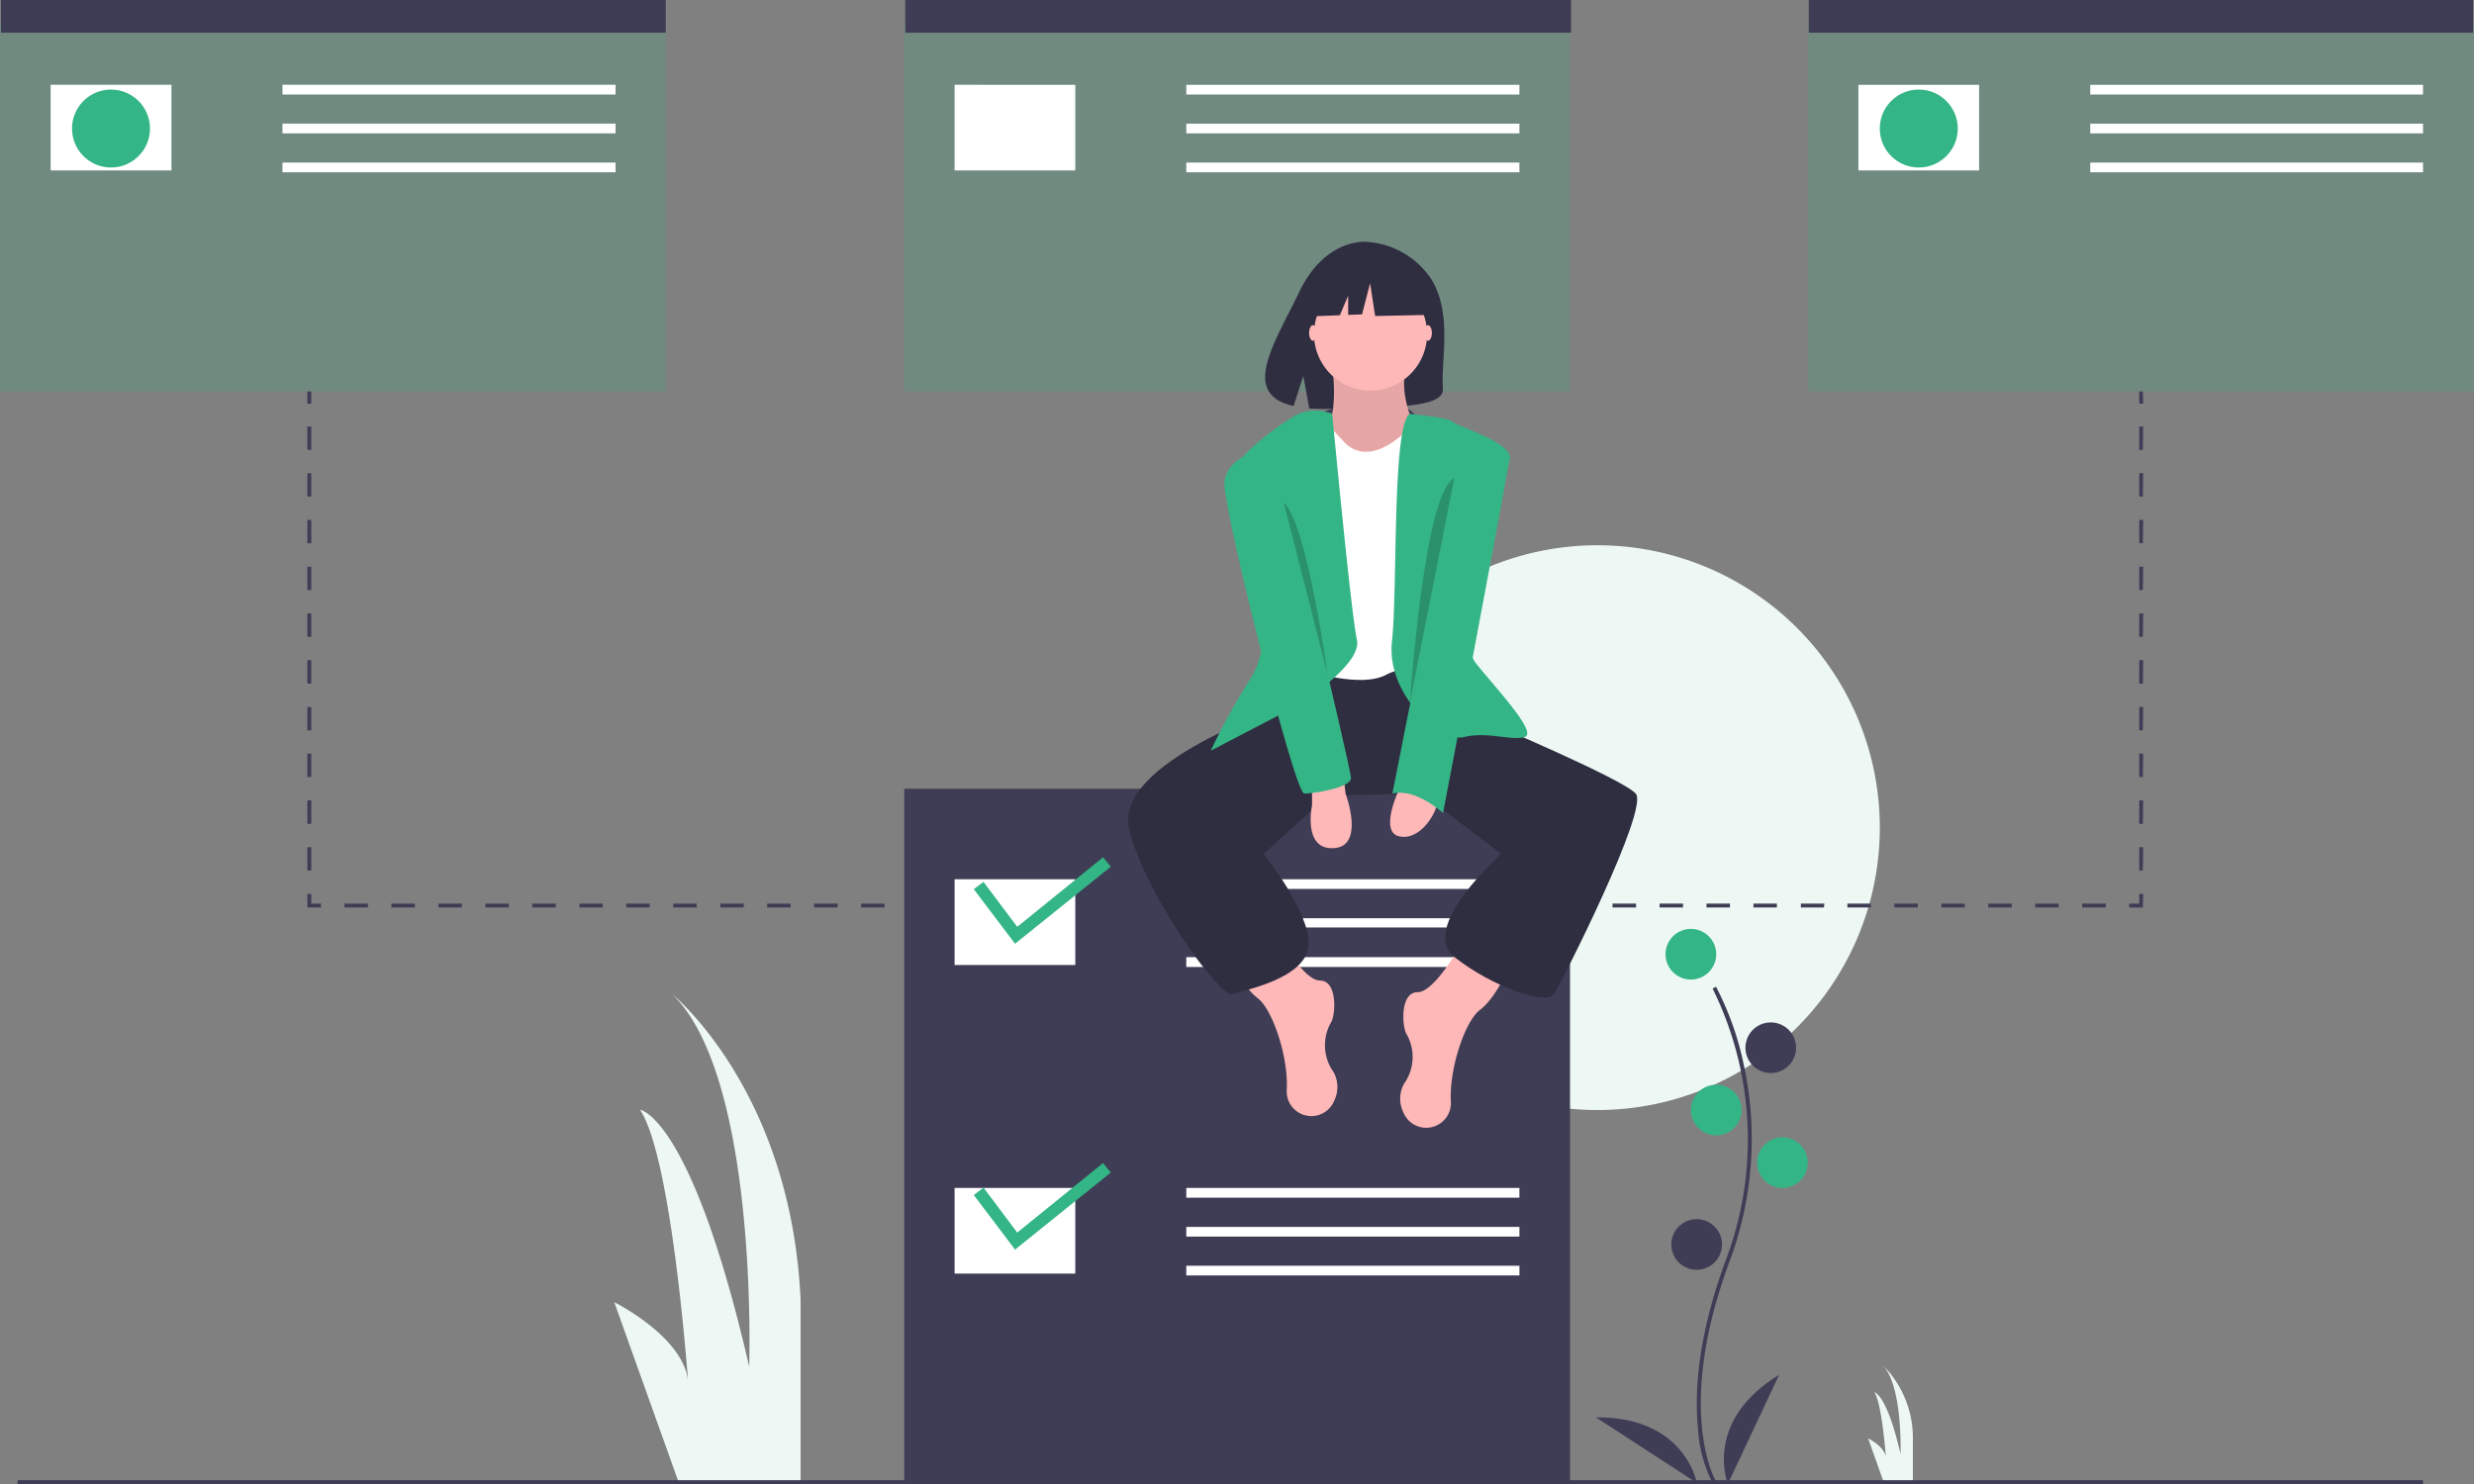
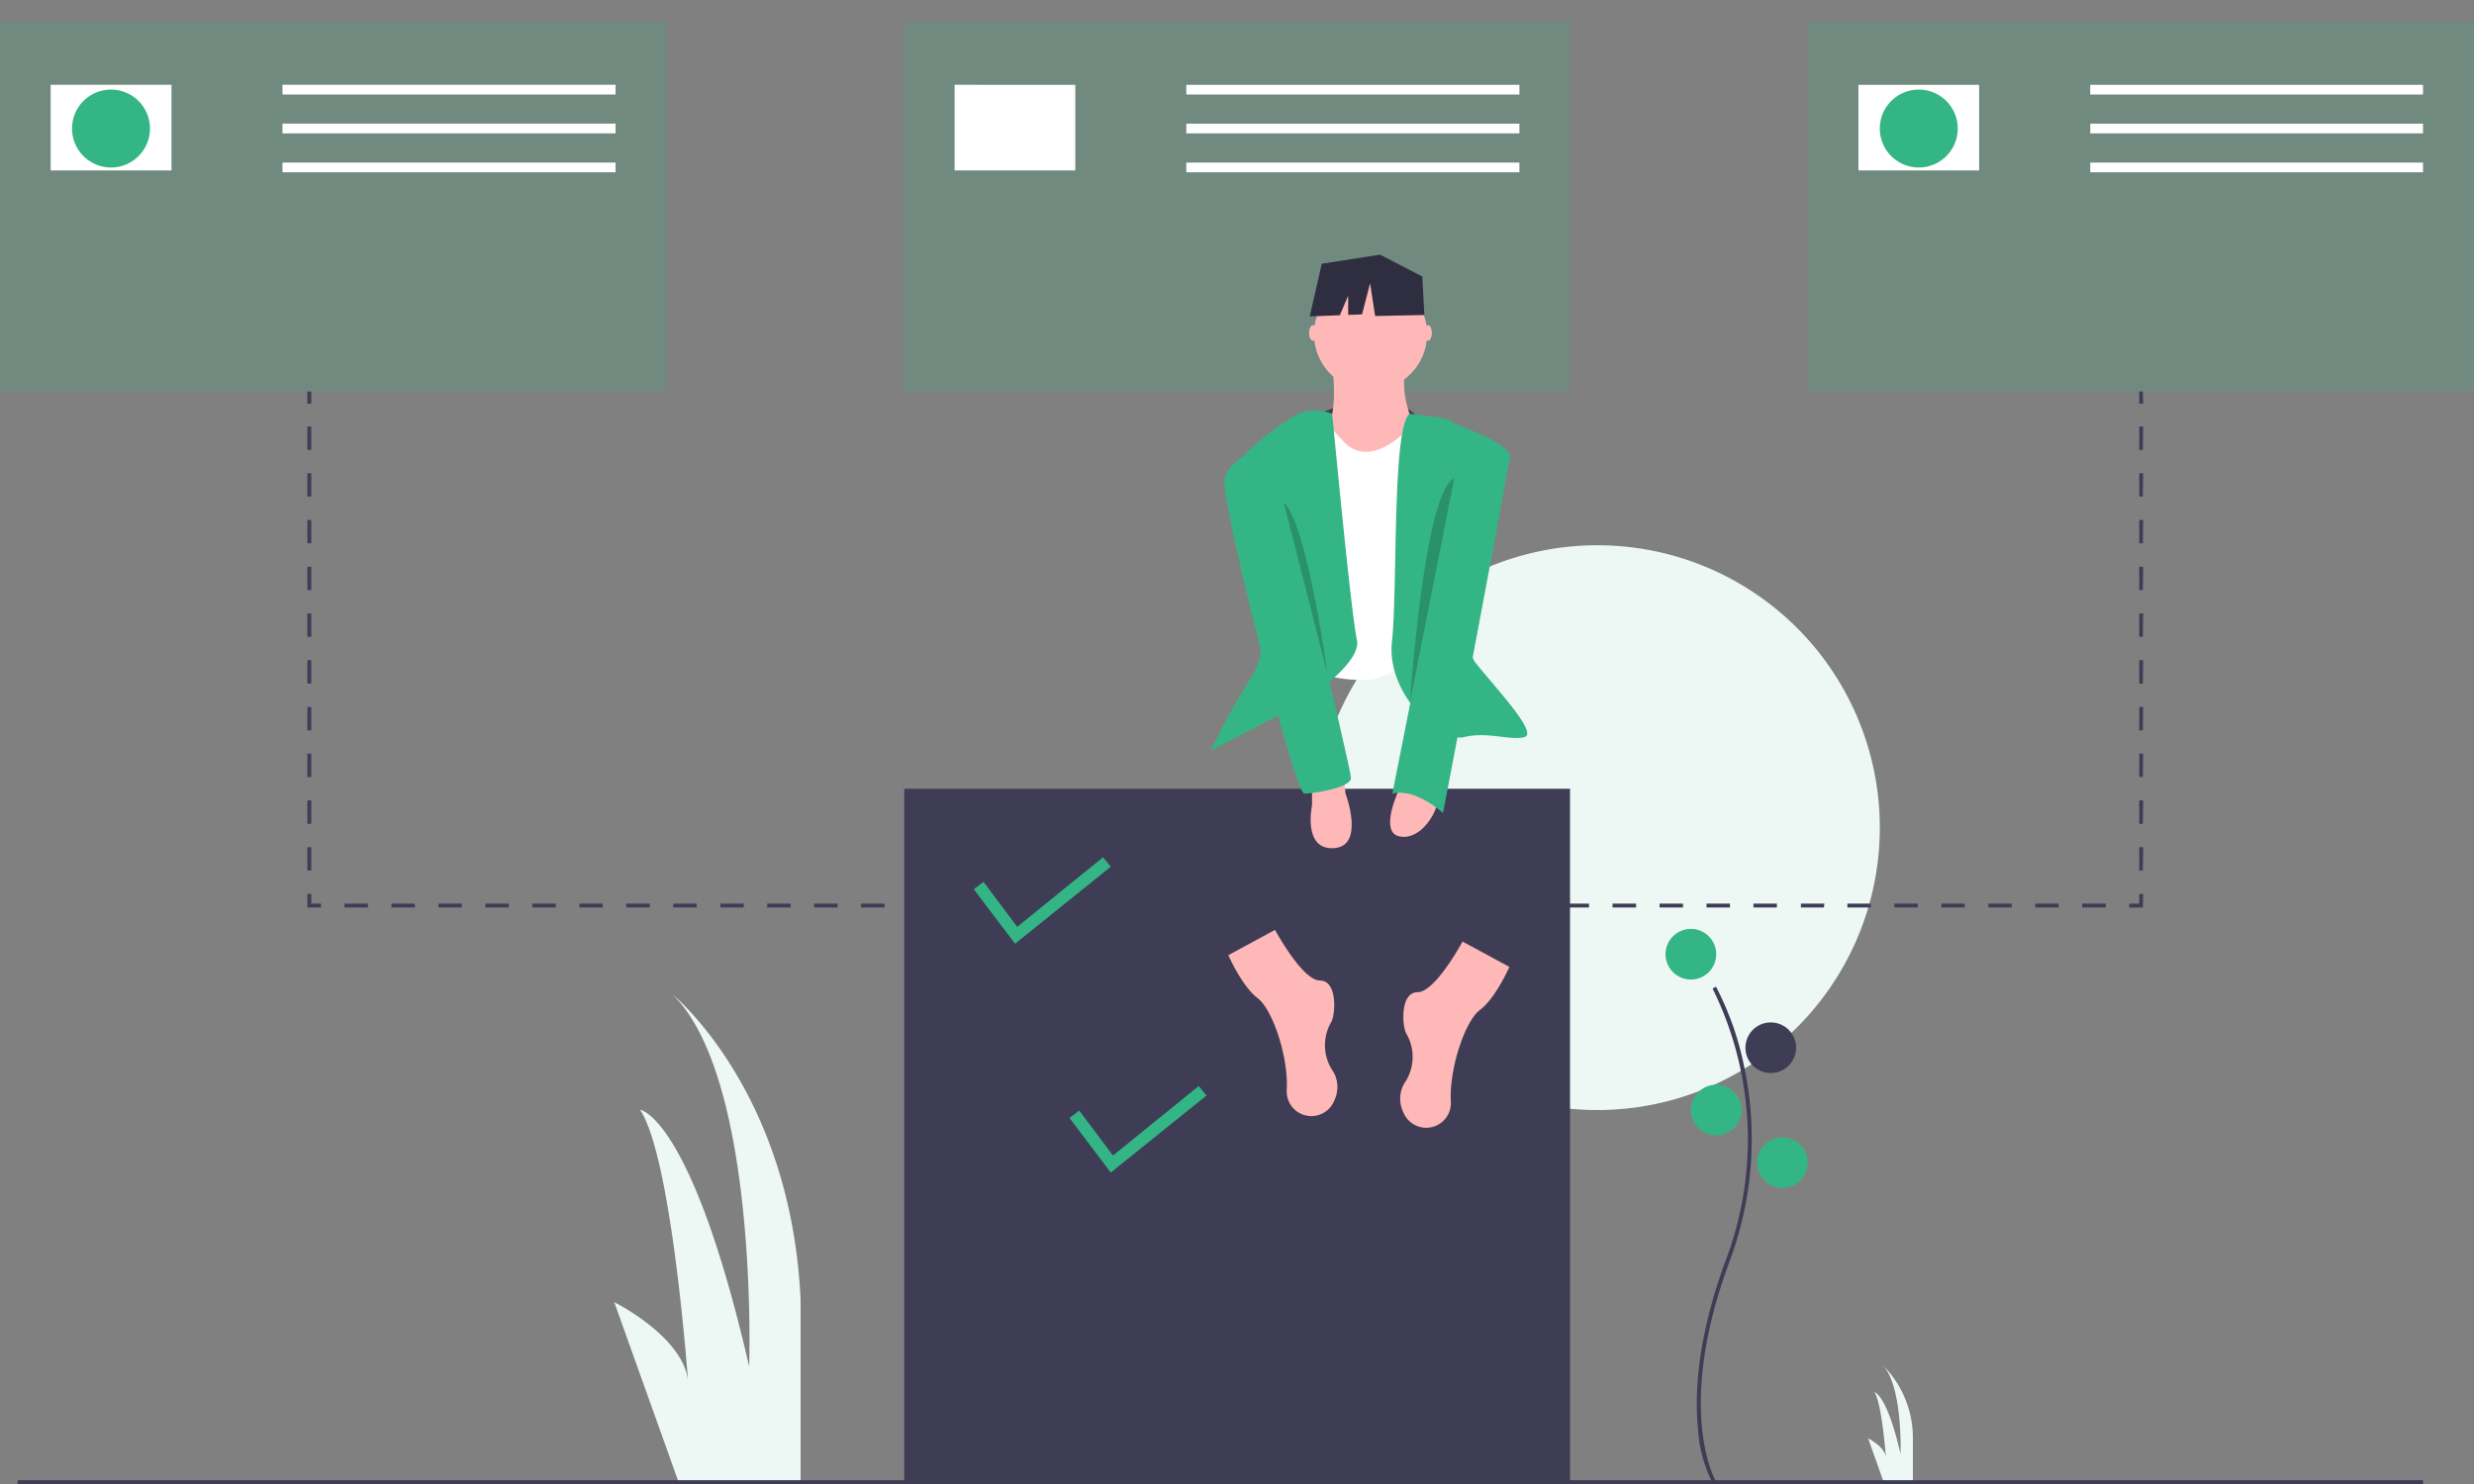
<svg xmlns="http://www.w3.org/2000/svg" viewBox="0 0 226.67 136">
  <rect x="0" y="0" width="226.67" height="136" fill="#808080" stroke="none" />
  <style>.H,.I{isolation:isolate}</style>
  <path d="M62.17 135.82l-5.89-16.48s6.48 3.23 6.77 7.36c0 0-1.47-20.61-4.41-25 0 0 4.71.58 10 23.54 0 0 .89-26.49-7.06-34.14 0 0 10.89 8.83 11.77 28v16.78zm110.41 0l-1.42-4s1.56.77 1.63 1.77c0 0-.36-5-1.06-6 0 0 1.13.14 2.4 5.66 0 0 .22-6.37-1.7-8.21a9.41 9.41 0 0 1 2.83 6.73v4zm-26.23-34.09a25.88 25.88 0 1 0-25.88-25.88 25.88 25.88 0 0 0 25.88 25.88z" fill="#edf8f4" />
  <path d="M61 2H0v33.88h61zm82.85 0h-61v33.88h61zm82.82 0h-61v33.88h61z" fill-opacity=".2" fill="#34b586" />
  <path d="M156.91,135.91a12.51,12.51,0,0,1-1.34-5c-.31-3.08-.11-8.25,2.57-15.48a31.22,31.22,0,0,0-1.23-24.83l.31-.18a27.61,27.61,0,0,1,2.58,7.32,32,32,0,0,1-1.32,17.82c-5.08,13.66-1.3,20.12-1.27,20.19Z" fill="#3f3d56" />
  <path d="M154.92 89.77a2.32 2.32 0 1 0-2.32-2.32 2.32 2.32 0 0 0 2.32 2.32z" fill="#34b586" />
  <path d="M162.24 98.34a2.32 2.32 0 1 0-2.32-2.34 2.32 2.32 0 0 0 2.32 2.34z" fill="#3f3d56" />
  <path d="M157.24 104.05a2.32 2.32 0 1 0-2.32-2.32 2.32 2.32 0 0 0 2.32 2.32zm6.07 4.82a2.32 2.32 0 1 0-2.32-2.32 2.32 2.32 0 0 0 2.32 2.32z" fill="#34b586" />
-   <path d="M155.46 116.37a2.32 2.32 0 1 0-2.33-2.32 2.31 2.31 0 0 0 2.33 2.32zm2.85 19.63s-2.31-5.71 4.69-10zm-2.85-.1s-1.06-6.08-9.23-6zM61 0H.09v3H61zm82.94 0h-61v3h61zm82.64 0h-60.86v3h60.86z" fill="#3f3d56" />
  <path d="M15.71 7.77H4.64v7.85h11.07zm40.69 0H25.88v.89H56.4zm0 3.56H25.88v.89H56.4zm0 3.57H25.88v.89H56.4zm42.12-7.13H87.46v7.85h11.06zm40.69 0h-30.52v.89h30.52zm0 3.56h-30.52v.89h30.52zm0 3.57h-30.52v.89h30.52zm42.12-7.13h-11.06v7.85h11.06zm40.67 0h-30.49v.89H222zm0 3.56h-30.49v.89H222zm0 3.57h-30.49v.89H222z" fill="#fff" />
  <path d="M10.17 15.35a3.57 3.57 0 1 0-3.57-3.57 3.57 3.57 0 0 0 3.57 3.57zm165.63 0a3.57 3.57 0 1 0-3.57-3.57 3.57 3.57 0 0 0 3.57 3.57z" fill="#34b586" />
  <g fill="#3f3d56">
    <path d="M28.52 35.88h-.36V37h.36zm0 43.9h-.36v-2.14h.36zm0-4.28h-.36v-2.15h.36zm0-4.29h-.36v-2.14h.36zm0-4.28h-.36v-2.14h.36zm0-4.28h-.36V60.5h.36zm0-4.29h-.36v-2.14h.36zm0-4.28h-.36v-2.14h.36zm0-4.29h-.36v-2.14h.36zm0-4.28h-.36v-2.14h.36zm0-4.28h-.36v-2.14h.36zm.89 41.94h-1.25v-1.25h.36v.89h.89zm163.52 0h-2.16v-.36h2.16zm-4.31 0h-2.15v-.36h2.15zm-4.3 0h-2.15v-.36h2.15zm-4.3 0h-2.15v-.36H180zm-4.31 0h-2.15v-.36h2.15zm-4.3 0h-2.15v-.36h2.15zm-4.3 0H165v-.36h2.15zm-4.31 0h-2.15v-.36h2.15zm-4.3 0h-2.15v-.36h2.15zm-4.3 0h-2.15v-.36h2.15zm-4.3 0h-2.16v-.36h2.16zm-4.31 0h-2.15v-.36h2.15zm-4.3 0h-2.15v-.36h2.15zm-4.3 0h-2.16v-.36H137zm-4.31 0h-2.15v-.36h2.15zm-4.3 0h-2.15v-.36h2.15zm-4.3 0h-2.15v-.36h2.15zm-4.31 0h-2.15v-.36h2.15zm-4.3 0h-2.15v-.36h2.15zm-4.3 0H109v-.36h2.15zm-4.31 0h-2.15v-.36h2.15zm-4.3 0h-2.15v-.36h2.15zm-4.3 0h-2.15v-.36h2.15zm-4.3 0H91.8v-.36H94zm-4.31 0H87.5v-.36h2.15zm-4.3 0H83.2v-.36h2.15zm-4.3 0h-2.16v-.36h2.16zm-4.31 0h-2.15v-.36h2.15zm-4.3 0h-2.15v-.36h2.15zm-4.3 0H66v-.36h2.15zm-4.31 0h-2.15v-.36h2.15zm-4.3 0h-2.15v-.36h2.15zm-4.3 0h-2.15v-.36h2.15zm-4.31 0h-2.15v-.36h2.15zm-4.3 0h-2.15v-.36h2.15zm-4.3 0h-2.15v-.36h2.15zm-4.3 0h-2.16v-.36H38zm-4.31 0h-2.15v-.36h2.15z" />
    <path d="M196.33 83.17h-1.25v-.36h.92v-.89h.36zm0-3.39H196v-2.14h.36zm0-4.28H196v-2.15h.36zm0-4.29H196v-2.14h.36zm0-4.28H196v-2.14h.36zm0-4.28H196V60.5h.36zm0-4.29H196v-2.14h.36zm0-4.28H196v-2.14h.36zm0-4.29H196v-2.14h.36zm0-4.28H196v-2.14h.36zm0-4.28H196v-2.14h.36zm0-5.35H196V37h.36zm-52.48 36.41h-61v63.53h61z" />
  </g>
-   <path d="M98.52 80.58H87.46v7.86h11.06zm40.69 0h-30.52v.89h30.52zm0 3.57h-30.52V85h30.52zm0 3.57h-30.52v.9h30.52zm-40.69 21.15H87.46v7.85h11.06zm40.69 0h-30.52v.89h30.52zm0 3.57h-30.52v.89h30.52zm0 3.56h-30.52v.89h30.52z" fill="#fff" />
-   <path d="M93 86.49l-3.78-5 .89-.67 3.09 4.12 7.86-6.37.71.86zm0 28.03l-3.78-5 .89-.68 3.09 4.12 7.86-6.37.71.87z" fill="#34b586" />
+   <path d="M93 86.49l-3.78-5 .89-.67 3.09 4.12 7.86-6.37.71.86m0 28.03l-3.78-5 .89-.68 3.09 4.12 7.86-6.37.71.87z" fill="#34b586" />
  <path d="M222 135.65H1.61v.35H222zM121 37.84s5.88-2.57 8.65.14-7.39 1.82-8.65-.14z" fill="#3f3d56" />
-   <path d="M131.19 25.67a7.68 7.68 0 0 0-5.9-3.5s-3.81-.49-6.26 4.6c-2.28 4.75-5.43 9.33-.51 10.44l.89-2.76.55 3c.7 0 1.41.06 2.11 0 5.27-.17 10.29 0 10.13-1.85-.2-2.5.89-6.72-1.01-9.93z" fill="#2f2e41" />
  <path d="M134 86.29s-2.5 4.64-4.11 4.64-1.43 3-1.07 3.75a4.23 4.23 0 0 1-.18 4.64 2.83 2.83 0 0 0-.08 2.58 2.26 2.26 0 0 0 4.37-.89.25.25 0 0 0 0-.08c-.17-2.86 1.25-7.32 2.68-8.39s2.68-3.93 2.68-3.93zm-17.18-1.07s2.5 4.64 4.11 4.64 1.43 3 1.07 3.75a4.23 4.23 0 0 0 .18 4.64 2.83 2.83 0 0 1 .08 2.58 2.26 2.26 0 0 1-4.37-.89v-.08c.18-2.86-1.25-7.32-2.67-8.39s-2.68-3.93-2.68-3.93z" fill="#ffb8b8" />
-   <path d="M118.79,62.38l-1.08,2.32S102,69.87,103.44,75.94s8.38,15.53,9.45,15.17,6.79-1.43,7-4.46-4.11-8.39-4.11-8.39l5.89-5.35,8.57-.18,7.31,5.53s-7.67,6.78-4.28,9.46,8.39,4.46,9.1,3.39,8.75-17,7.5-18.38S135.92,66,135.92,66l-3.39-4.82-13.21-.72Z" fill="#2f2e41" />
  <path d="M122 32.93s.89 5.89-.89 6.6 3.57 3.75 3.57 3.75h3l2-4.1s-1.79-3.18-.68-6.25-7 0-7 0z" fill="#ffb8b8" />
-   <path class="H" d="M122 32.93s.89 5.89-.89 6.6 3.57 3.75 3.57 3.75h3l2-4.1s-1.79-3.18-.68-6.25-7 0-7 0z" opacity=".1" />
  <path d="M120.75,37.93s2,2.14,2.32,2.49,2,2.32,5.35-.53,3.75.53,3.75.53V61.84s-2.85-1.25-5.17,0-7.14-.36-7.14-.36L119,39.35Z" fill="#fff" />
  <path d="M122.06 37.93a4.09 4.09 0 0 0-3.1 0c-1.42.71-6.42 4.28-6.07 5.89s5 12.85 1.79 18.2a59.23 59.23 0 0 0-3.75 6.78l7.86-4.1s6.06-3.75 5.53-6.07-2.26-20.7-2.26-20.7zm7.08 0s3.74.35 3.92.71 5.62 1.87 5.27 3.48-5.27 16-3.12 18.65 5.71 6.43 4.46 6.78-3.39-.53-5.54 0-7.13-3.92-6.6-8.74 0-19.63 1.61-20.88z" fill="#34b586" />
  <path d="M120.21 72v1.8s-.89 4.11 2 3.93 1.07-5 1.07-5l-.18-1.61zm8.04.2s-2 4.1 0 4.46 3.39-2.32 3.39-3-3.39-1.46-3.39-1.46zm2.58-40.97c.2 0 .36-.32.36-.71s-.16-.72-.36-.72-.35.32-.35.72.16.71.35.71zm-10.53 0c.2 0 .36-.32.36-.71s-.16-.72-.36-.72-.36.32-.36.72.17.71.36.71z" fill="#ffb8b8" />
  <path d="M134 40.25s4.46 0 4.28 1.78-6.07 32.48-6.07 32.48-2.5-2.32-4.64-1.78zm-17.36.53s-4.46.89-4.46 3.57 6.43 28.38 7.32 28.38 4.28-.54 4.28-1.43-7.14-30.52-7.14-30.52z" fill="#34b586" />
  <path class="I" d="M117.62 46.05l4 15.7s-1.85-13.75-4-15.7zm15.62-2.21l-4.06 20.53s1.3-19.37 4.06-20.53z" opacity=".2" />
  <path d="M125.57 35.79a5.18 5.18 0 1 0-5.18-5.18 5.17 5.17 0 0 0 5.18 5.18z" fill="#ffb8b8" />
  <path d="M130.31,25.34l-3.87-2-5.34.83L120,29l2.76-.11.76-1.79v1.76l1.27-.05.74-2.85.46,3,4.51-.09Z" fill="#2f2e41" />
</svg>